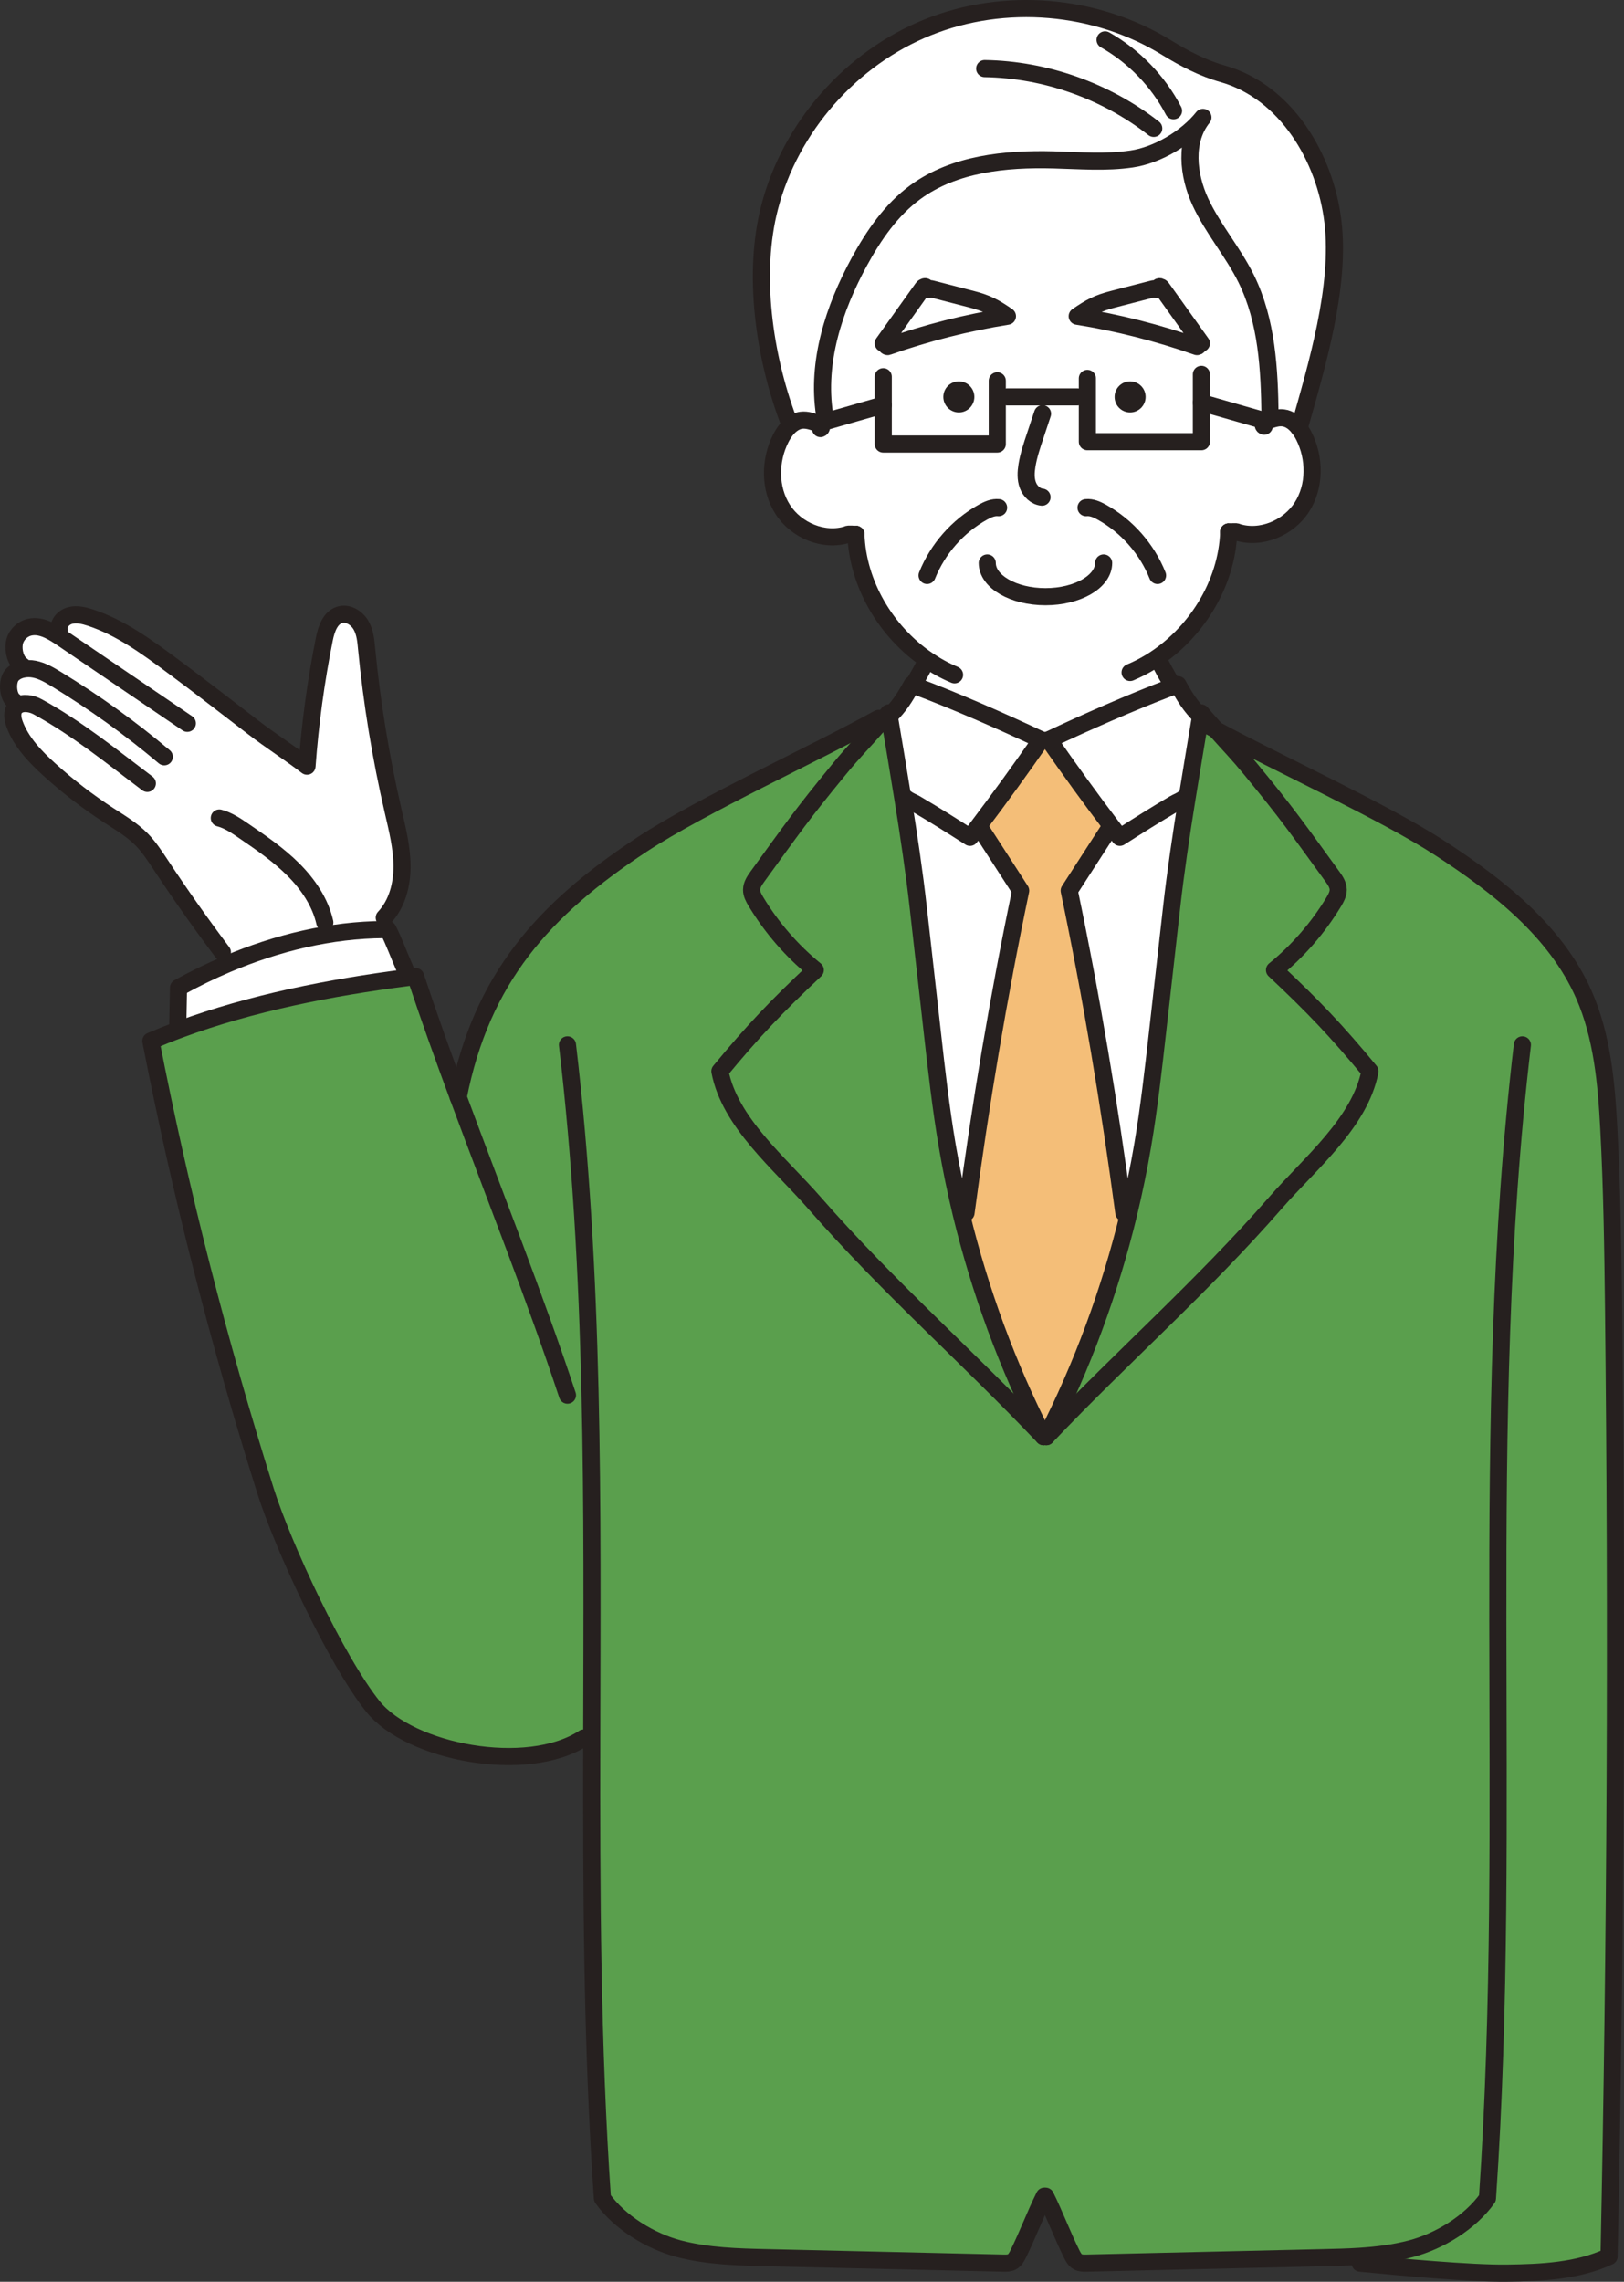
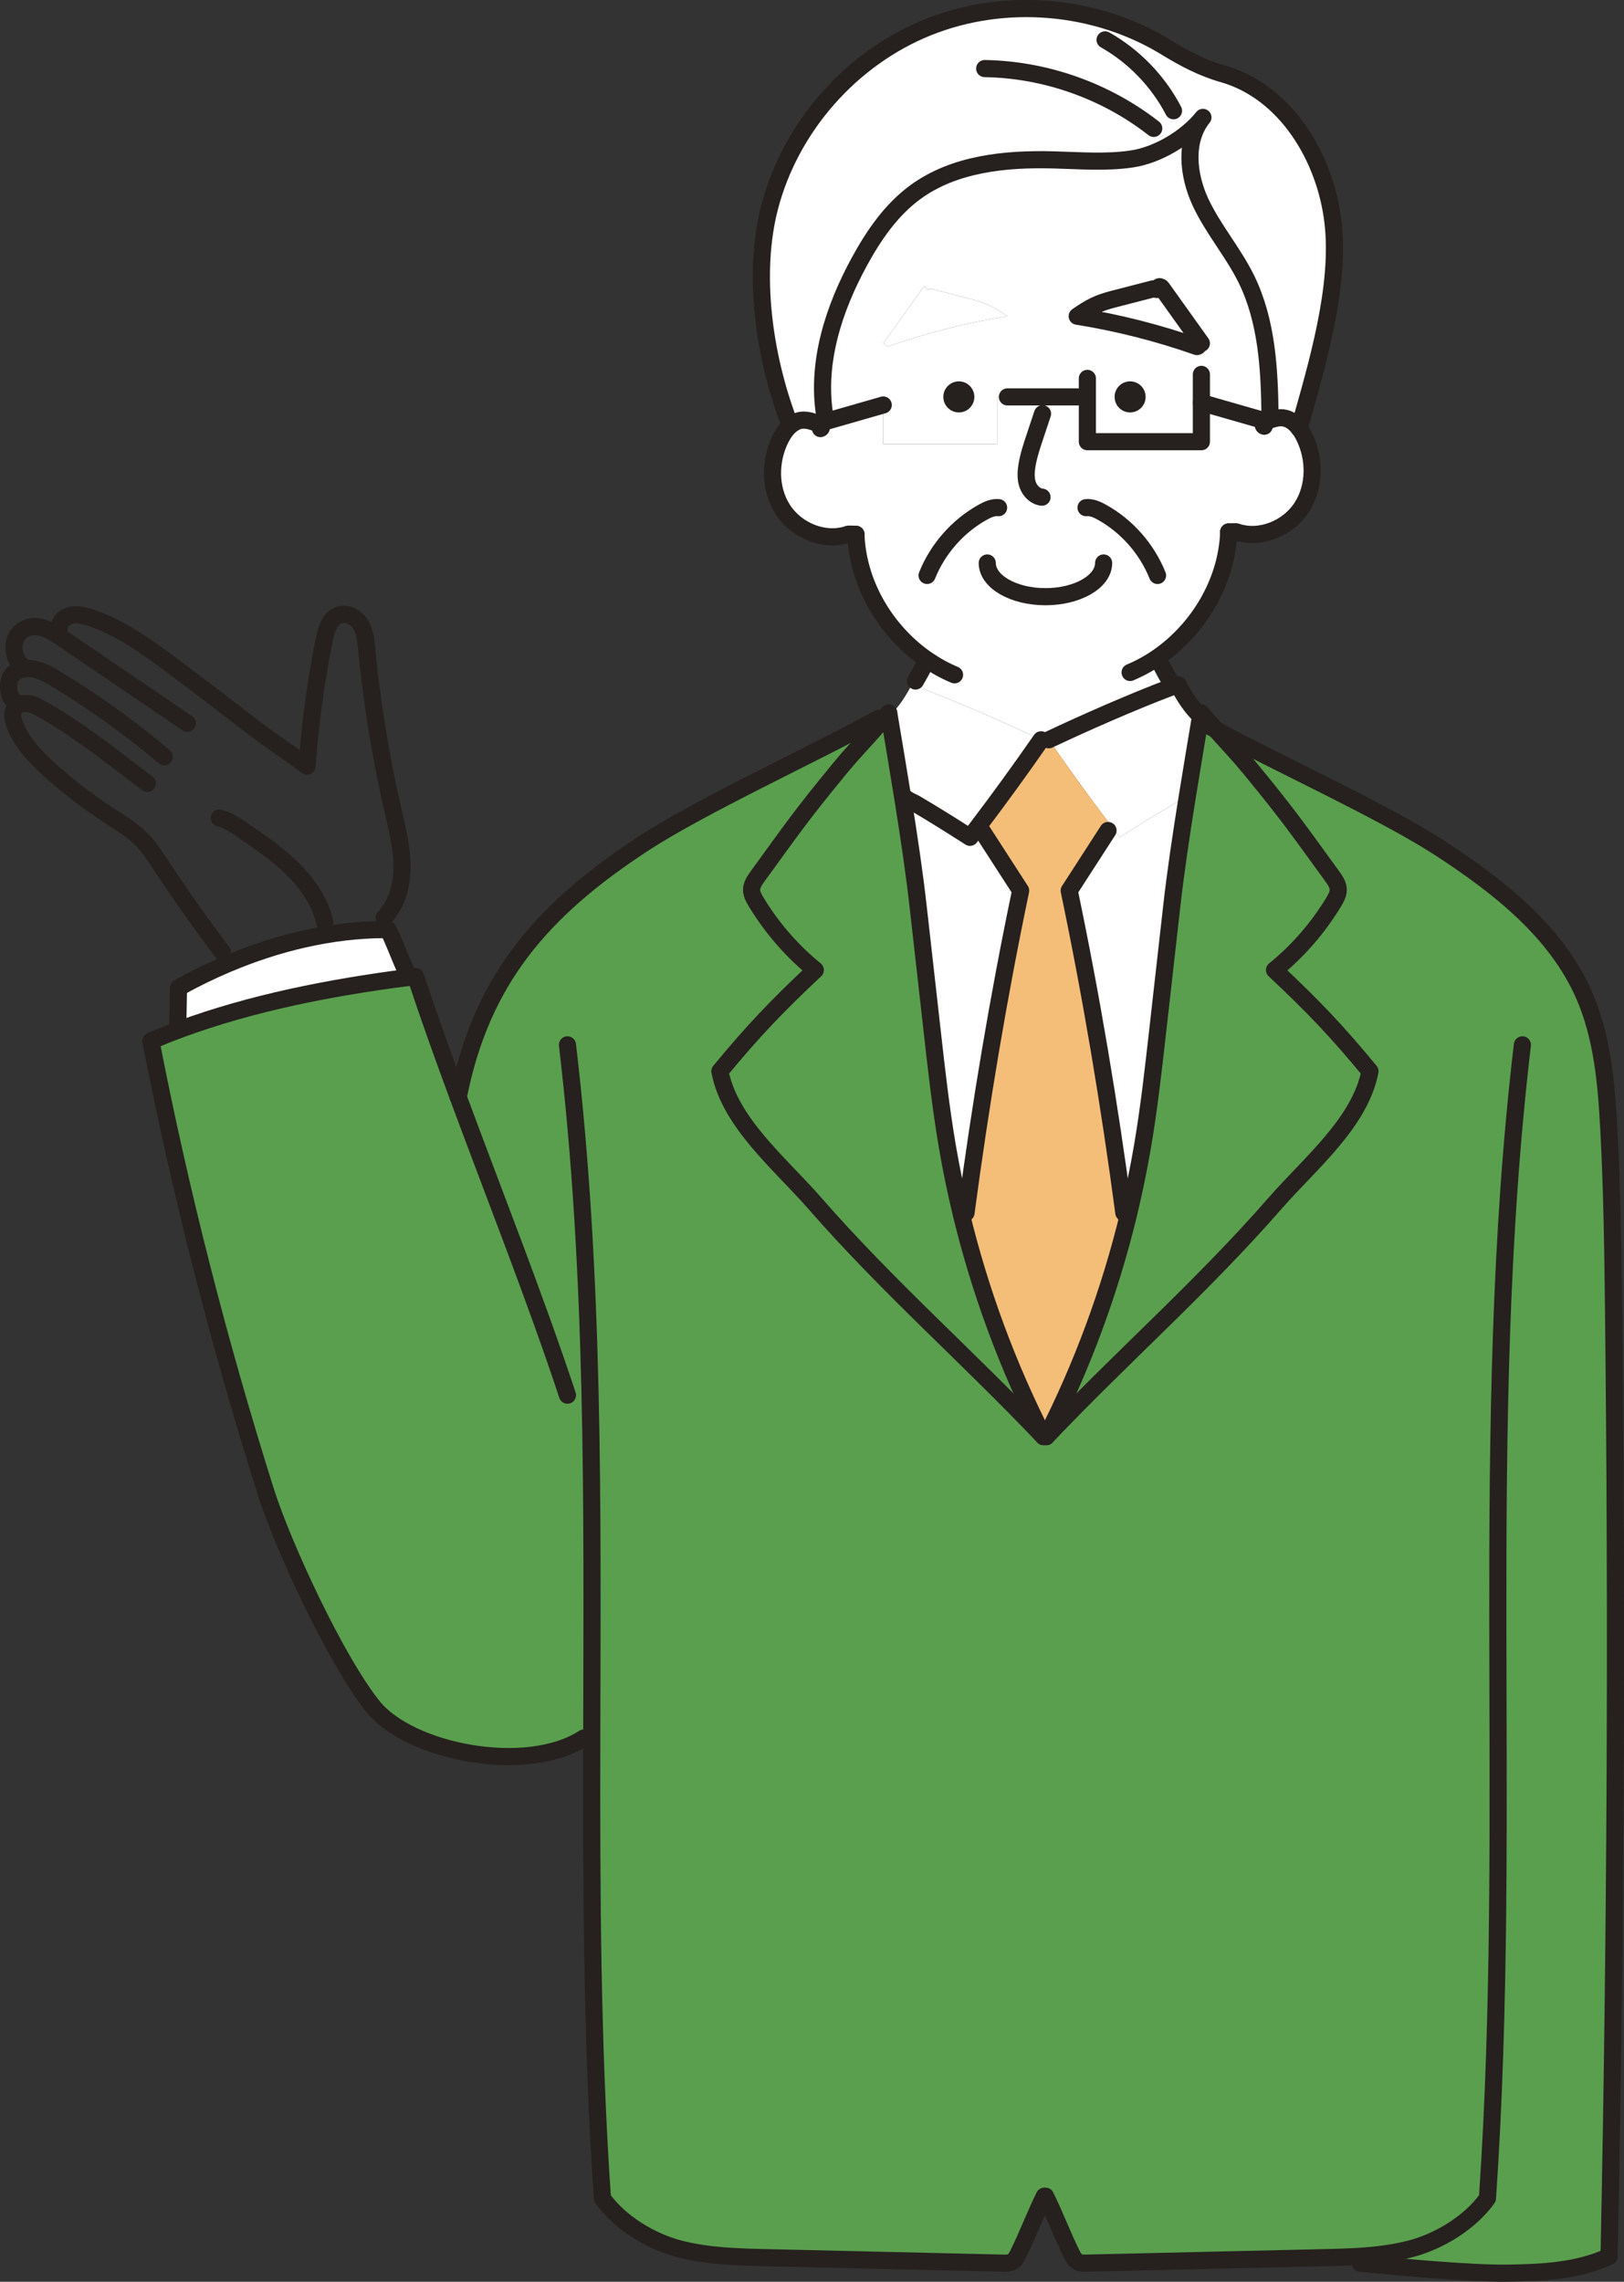
<svg xmlns="http://www.w3.org/2000/svg" id="_レイヤー_2" data-name="レイヤー_2" viewBox="0 0 379.28 532.76">
  <rect x="0" y="0" width="379.28" height="532.76" fill="#333333" stroke="none" />
  <defs>
    <style>
      .cls-1 {
        fill: #5a9f4d;
      }

      .cls-2 {
        fill: none;
        stroke: #26201f;
        stroke-linecap: round;
        stroke-linejoin: round;
        stroke-width: 4px;
      }

      .cls-3 {
        fill: #26201f;
      }

      .cls-4 {
        fill: #fff;
      }

      .cls-5 {
        fill: #f4be78;
      }
    </style>
  </defs>
  <g id="_レイヤー_1-2" data-name="レイヤー_1">
    <g>
      <g>
        <path class="cls-4" d="M279.55,80.92c-9.09-3.19-18.46-5.57-27.97-7.09,3.07-2.12,4.83-3.06,8.43-3.98,3.09-.8,6.17-1.59,9.26-2.39.26-.06.58-.11.75.09.18.19.76-.23.61-.45.03-.32.53-.13.72.14,3.08,4.31,6.16,8.61,9.23,12.92-.21-.16-.78.85-1.03.76Z" />
        <path class="cls-4" d="M94.89,228.28c-17.7,2.29-36.1,5.88-52.83,12.06l-.53-1.44c.06-2.76.11-5.52.16-8.28,3.66-2.02,7.46-3.89,11.37-5.54,11.59-4.91,24.14-7.98,36.71-8.04.28-.01.56-.01.84-.01,1.41,2.75,2.46,5.76,4.04,9.34l.24,1.91Z" />
        <path class="cls-4" d="M299.69,97.57c-.95-.12-1.9.1-2.83.4l-.25-.76c-.12-10.95-.71-22.28-5.55-32.1-3.08-6.25-7.76-11.61-10.7-17.92-2.93-6.31-3.8-14.37.58-19.78-3.78,4.77-10.62,8.83-16.64,9.71-6.03.89-12.15.37-18.24.21-11.26-.3-23.2.89-32.29,7.54-5.66,4.15-9.74,10.1-13.1,16.27-5.93,10.89-9.99,23.36-8.1,35.61l.46,1.61-1.95.56c-1.26-.48-2.58-.96-3.91-.8-.82.1-1.57.45-2.22.94l-.87-.97c-5.63-15.04-8.38-34.19-4.33-49.73,4.87-18.71,19-34.77,36.93-41.98,17.94-7.22,39.25-5.42,55.72,4.71,4.16,2.55,8.49,4.83,13.19,6.15,14.66,4.16,23.93,19.46,25.72,34.6,1.79,15.13-3.77,33.5-7.91,48.17-.94-1.25-2.18-2.25-3.71-2.44Z" />
        <path class="cls-4" d="M262.47,283.17c-3.38-25.37-7.53-50.19-12.76-75.22,3.02-4.68,6.05-9.36,9.07-14.04l.99-.75c.58.78,1.18,1.56,1.77,2.34,4.32-2.76,8.25-5.24,12.69-7.85.64-.38,1.37-.58,2.3-1.28l.68.11c-1.38,8.6-2.67,17.24-3.59,25.45-1.09,9.7-2.19,19.4-3.28,29.1-1,8.84-1.99,17.69-3.48,26.46-.91,5.35-2.01,10.67-3.28,15.95l-1.11-.27Z" />
        <path class="cls-4" d="M226.85,69.85c3.61.92,5.37,1.86,8.43,3.98-9.51,1.52-18.88,3.9-27.96,7.09-.26.09-.83-.92-1.04-.76,3.08-4.31,6.16-8.61,9.23-12.92.19-.27.7-.46.73-.14-.15.22.42.64.6.45.18-.2.5-.15.75-.09,3.09.8,6.18,1.59,9.26,2.39Z" />
        <path class="cls-4" d="M213.43,160.03c9.32,3.45,20.81,8.5,29.71,12.7-4.79,6.9-9.73,13.71-14.83,20.43-.58.78-1.18,1.56-1.77,2.34-4.32-2.76-8.25-5.24-12.69-7.85-.64-.38-1.37-.58-2.31-1.28l-.67.11c-1.05-6.58-2.16-13.13-3.22-19.45l.28-.05c2.1-2.14,3.3-3.96,5.04-7.12.15.06.31.11.46.17Z" />
        <path class="cls-1" d="M277.21,186.48c1.05-6.58,2.16-13.13,3.21-19.45.03-.18.06-.37.09-.55,1.35,1.56,2.47,2.84,3.45,3.92,3.6,4.05,5.04,5.44,8.13,9.19,8.87,10.79,10.83,13.71,19.04,25,.69.95,1.4,1.98,1.41,3.15,0,1-.5,1.93-1.01,2.78-3.66,6.07-8.37,11.5-13.87,15.97,8.98,8.42,14.46,14.14,22.29,23.63-2.3,11.98-14.02,21.52-22.05,30.7-17.28,19.78-35.43,35.56-53.54,54.62,8.41-16.5,14.86-34,19.22-52,1.27-5.28,2.37-10.6,3.28-15.95,1.49-8.77,2.48-17.62,3.48-26.46,1.09-9.7,2.19-19.4,3.28-29.1.92-8.21,2.21-16.85,3.59-25.45Z" />
        <path class="cls-4" d="M259.77,193.16c-5.1-6.72-10.04-13.53-14.83-20.43,8.48-4,19.32-8.78,28.38-12.21.61-.22,1.2-.44,1.79-.66,1.74,3.16,2.94,4.98,5.03,7.12l.28.05c-1.05,6.32-2.16,12.87-3.21,19.45l-.68-.11c-.93.7-1.66.9-2.3,1.28-4.44,2.61-8.37,5.09-12.69,7.85-.59-.78-1.19-1.56-1.77-2.34Z" />
-         <path class="cls-4" d="M3.57,165.21c.14-.17.31-.31.48-.44l-.71-1.05c-1.57-1.02-1.77-4.74-.53-6.11.65-.72,1.55-1.16,2.52-1.36l-.18-.86c-1.53-1.02-2.11-3.48-1.8-5.24.31-1.77,1.75-3.27,3.53-3.7,1.53-.36,3.05.02,4.51.7l2.43-.02c-.31-1.54,1.03-3.01,2.58-3.42,1.54-.4,3.2,0,4.73.5,7.06,2.33,13.16,6.82,19.12,11.23,6.18,4.57,12.78,9.7,18.88,14.38,3.98,3.07,8.58,6.01,12.57,9.07.73-9.95,2.08-19.86,4.04-29.64.48-2.41,1.44-5.28,3.92-5.77,1.85-.37,3.74.9,4.67,2.53s1.11,3.54,1.28,5.38c1.24,12.75,3.31,25.43,6.2,37.94.98,4.26,2.06,8.55,2.08,12.9.01,4.35-1.15,8.85-4.15,12.03l.03,2.78c-12.57.06-25.12,3.13-36.71,8.04l-1.12-2.75c-5.02-6.67-9.84-13.5-14.43-20.45-1.36-2.05-2.71-4.13-4.44-5.89-2.22-2.24-4.97-3.87-7.62-5.59-4.91-3.19-9.56-6.76-13.88-10.68-3.36-3.04-6.61-6.43-8.15-10.62-.48-1.29-.73-2.85.15-3.89Z" />
        <path class="cls-4" d="M229.3,193.91c3.02,4.68,6.05,9.36,9.07,14.04-5.23,25.03-9.38,49.85-12.76,75.22l-1.11.27c-1.27-5.28-2.37-10.6-3.28-15.95-1.49-8.77-2.49-17.62-3.48-26.46-1.1-9.7-2.19-19.4-3.28-29.1-.92-8.21-2.21-16.85-3.59-25.45l.67-.11c.94.7,1.67.9,2.31,1.28,4.44,2.61,8.37,5.09,12.69,7.85.59-.78,1.19-1.56,1.77-2.34l.99.75Z" />
        <path class="cls-3" d="M267.56,92.67c0,2-1.62,3.63-3.63,3.63s-3.62-1.63-3.62-3.63,1.62-3.63,3.62-3.63,3.63,1.62,3.63,3.63Z" />
        <path class="cls-3" d="M220.31,92.67c0-2.01,1.62-3.63,3.63-3.63s3.62,1.62,3.62,3.63-1.62,3.63-3.62,3.63-3.63-1.63-3.63-3.63Z" />
        <path class="cls-1" d="M224.5,283.44c4.36,18,10.81,35.5,19.22,52-18.11-19.06-36.26-34.84-53.54-54.62-8.03-9.18-19.76-18.72-22.05-30.7,7.83-9.49,13.31-15.21,22.28-23.63-5.49-4.47-10.2-9.9-13.86-15.97-.51-.85-1.03-1.78-1.02-2.78.02-1.17.73-2.2,1.42-3.15,8.21-11.29,10.17-14.21,19.04-25,3.55-4.31,4.92-5.51,9.9-11.19.52-.59,1.07-1.23,1.67-1.92.03.18.06.37.09.55,1.06,6.32,2.17,12.87,3.22,19.45,1.38,8.6,2.67,17.24,3.59,25.45,1.09,9.7,2.18,19.4,3.28,29.1.99,8.84,1.99,17.69,3.48,26.46.91,5.35,2.01,10.67,3.28,15.95Z" />
        <path class="cls-4" d="M215.51,67.24c-3.07,4.31-6.15,8.61-9.23,12.92.21-.16.78.85,1.04.76,9.08-3.19,18.45-5.57,27.96-7.09-3.06-2.12-4.82-3.06-8.43-3.98-3.08-.8-6.17-1.59-9.26-2.39-.25-.06-.57-.11-.75.09-.18.19-.75-.23-.6-.45-.03-.32-.54-.13-.73.14ZM263.93,96.3c2.01,0,3.63-1.63,3.63-3.63s-1.62-3.63-3.63-3.63-3.62,1.62-3.62,3.63,1.62,3.63,3.62,3.63ZM220.31,92.67c0,2,1.62,3.63,3.63,3.63s3.62-1.63,3.62-3.63-1.62-3.63-3.62-3.63-3.63,1.62-3.63,3.63ZM260.01,69.85c-3.6.92-5.36,1.86-8.43,3.98,9.51,1.52,18.88,3.9,27.97,7.09.25.09.82-.92,1.03-.76-3.07-4.31-6.15-8.61-9.23-12.92-.19-.27-.69-.46-.72-.14.15.22-.43.64-.61.45-.17-.2-.49-.15-.75-.09-3.09.8-6.17,1.59-9.26,2.39ZM253.95,92.67h-21.04v11.01h-26.63v-9.12l-13.25,3.8-.46-1.61c-1.89-12.25,2.17-24.72,8.1-35.61,3.36-6.17,7.44-12.12,13.1-16.27,9.09-6.65,21.03-7.84,32.29-7.54,6.09.16,12.21.68,18.24-.21,6.02-.88,12.86-4.94,16.64-9.71-4.38,5.41-3.51,13.47-.58,19.78,2.94,6.31,7.62,11.67,10.7,17.92,4.84,9.82,5.43,21.15,5.55,32.1l.25.76-1.08.39-15.2-4.35v9.12h-26.63v-10.46Z" />
        <path class="cls-1" d="M317.55,526.82c-2.9.19-5.82.25-8.73.32-18.35.43-36.7.85-55.05,1.27-.7.02-1.43.02-2.04-.31-.72-.39-1.12-1.17-1.48-1.9-2.19-4.42-3.88-9-6.07-13.42h-.28c-2.19,4.42-3.88,9-6.07,13.42-.36.73-.76,1.51-1.48,1.9-.61.33-1.34.33-2.04.31-18.35-.42-36.7-.84-55.05-1.27-6.93-.16-13.94-.33-20.65-2.08s-13.9-6.15-17.92-11.8c-2.45-35.74-2.56-71.6-2.49-107.45h-1.87c-13.3,8.66-40.58,3.33-49.18-7.31-8.59-10.64-21.07-37.5-25.14-50.4-10.91-34.6-19.86-69.54-26.77-105.05,2.24-.95,4.51-1.86,6.82-2.71,16.73-6.18,35.13-9.77,52.83-12.06.73-.1,1.45-.19,2.17-.28,3.07,9.28,6.45,18.69,9.96,28.17,5.45-27.68,19.88-43.87,43.03-59.07,13.75-9.03,40.76-21.38,55.13-29.37l.71.67c-4.98,5.68-6.35,6.88-9.9,11.19-8.87,10.79-10.83,13.71-19.04,25-.69.95-1.4,1.98-1.42,3.15-.01,1,.51,1.93,1.02,2.78,3.66,6.07,8.37,11.5,13.86,15.97-8.97,8.42-14.45,14.14-22.28,23.63,2.29,11.98,14.02,21.52,22.05,30.7,17.28,19.78,35.43,35.56,53.54,54.62h.64c18.11-19.06,36.26-34.84,53.54-54.62,8.03-9.18,19.75-18.72,22.05-30.7-7.83-9.49-13.31-15.21-22.29-23.63,5.5-4.47,10.21-9.9,13.87-15.97.51-.85,1.02-1.78,1.01-2.78-.01-1.17-.72-2.2-1.41-3.15-8.21-11.29-10.17-14.21-19.04-25-3.09-3.75-4.53-5.14-8.13-9.19,14.21,7.71,39.4,19.2,52.4,27.67,13.56,8.83,27,19.33,33.54,34.14,4.31,9.78,5.26,20.67,5.83,31.35.75,13.99.95,28.01,1.11,42.03.84,73.75.49,147.52-1.05,221.26-7.3,3.41-15.83,3.8-23.88,3.9-8.48.11-25.81-1.5-34.25-2.33l-.11-1.6Z" />
        <path class="cls-4" d="M280.58,94.01l15.2,4.35,1.08-.39c.93-.3,1.88-.52,2.83-.4,1.53.19,2.77,1.19,3.71,2.44.44.55.8,1.15,1.11,1.76,2.63,5.18,2.68,11.75-.46,16.64-3.14,4.89-9.58,7.6-15.12,5.84-.07-.21-1.75-.03-1.97-.04h0s-.02,0,0,0c-.42,12.27-7.83,24.02-18.34,30.41l2.26.03c.75,1.47,1.55,2.93,2.39,4.36l.05,1.51c-9.06,3.43-19.9,8.21-28.38,12.21h-1.8c-8.9-4.2-20.39-9.25-29.71-12.7l.38-1.02c.84-1.43,1.64-2.89,2.39-4.36l.38-.56c-9.63-6.56-16.28-17.7-16.68-29.32t0-.01h0c-.2.02-1.89-.17-1.97.04-5.53,1.76-11.98-.95-15.12-5.84-3.14-4.88-3.09-11.46-.45-16.63.63-1.24,1.49-2.46,2.59-3.27.65-.49,1.4-.84,2.22-.94,1.33-.16,2.65.32,3.91.8l1.95-.56,13.25-3.8v9.12h26.63v-11.01h21.04v10.46h26.63v-9.12Z" />
        <path class="cls-5" d="M249.71,207.95c5.23,25.03,9.38,49.85,12.76,75.22l1.11.27c-4.36,18-10.81,35.5-19.22,52h-.64c-8.41-16.5-14.86-34-19.22-52l1.11-.27c3.38-25.37,7.53-50.19,12.76-75.22-3.02-4.68-6.05-9.36-9.07-14.04l-.99-.75c5.1-6.72,10.04-13.53,14.83-20.43h1.8c4.79,6.9,9.73,13.71,14.83,20.43l-.99.75c-3.02,4.68-6.05,9.36-9.07,14.04Z" />
      </g>
      <g>
        <path class="cls-2" d="M207.56,166.48c-.6.69-1.15,1.33-1.67,1.92-4.98,5.68-6.35,6.88-9.9,11.19-8.87,10.79-10.83,13.71-19.04,25-.69.95-1.4,1.98-1.42,3.15-.01,1,.51,1.93,1.02,2.78,3.66,6.07,8.37,11.5,13.86,15.97-8.97,8.42-14.45,14.14-22.28,23.63,2.29,11.98,14.02,21.52,22.05,30.7,17.28,19.78,35.43,35.56,53.54,54.62" />
        <path class="cls-2" d="M205.18,167.73c-14.37,7.99-41.38,20.34-55.13,29.37-23.15,15.2-37.58,31.39-43.03,59.07" />
        <path class="cls-2" d="M132.53,243.96c6.35,53.66,5.79,107.75,5.67,161.85-.07,35.85.04,71.71,2.49,107.45,4.02,5.65,11.21,10.05,17.92,11.8s13.72,1.92,20.65,2.08c18.35.43,36.7.85,55.05,1.27.7.02,1.43.02,2.04-.31.72-.39,1.12-1.17,1.48-1.9,2.19-4.42,3.88-9,6.07-13.42" />
        <path class="cls-2" d="M199.9,124.77c.4,11.62,7.05,22.76,16.68,29.32,2,1.37,4.12,2.54,6.35,3.47" />
        <path class="cls-2" d="M199.9,124.77s.03,0,0-.01h0Z" />
        <path class="cls-2" d="M191.62,100.07c.53-.17-.01-.95-.54-1.15-1.26-.48-2.58-.96-3.91-.8-.82.1-1.57.45-2.22.94-1.1.81-1.96,2.03-2.59,3.27-2.64,5.17-2.69,11.75.45,16.63,3.14,4.89,9.59,7.6,15.12,5.84.08-.21,1.77-.02,1.97-.03" />
-         <path class="cls-2" d="M235.28,73.83c-9.51,1.52-18.88,3.9-27.96,7.09-.26.09-.83-.92-1.04-.76,3.08-4.31,6.16-8.61,9.23-12.92.19-.27.7-.46.73-.14-.15.22.42.64.6.45.18-.2.5-.15.75-.09,3.09.8,6.18,1.59,9.26,2.39,3.61.92,5.37,1.86,8.43,3.98Z" />
-         <polyline class="cls-2" points="232.91 88.91 232.91 92.67 232.91 103.68 206.28 103.68 206.28 94.56 206.28 87.96" />
        <polyline class="cls-2" points="191.08 98.92 193.03 98.36 206.28 94.56" />
        <path class="cls-2" d="M233.22,118.53c-1.29-.14-2.55.43-3.69,1.06-5.84,3.25-10.52,8.56-13.01,14.77" />
        <path class="cls-2" d="M286.96,124.21c-.42,12.27-7.83,24.02-18.34,30.41-1.5.91-3.07,1.71-4.69,2.39" />
        <path class="cls-2" d="M286.96,124.21s-.03,0,0-.01h0Z" />
        <path class="cls-2" d="M295.25,99.52c-.54-.17.01-.96.53-1.16l1.08-.39c.93-.3,1.88-.52,2.83-.4,1.53.19,2.77,1.19,3.71,2.44.44.55.8,1.15,1.11,1.76,2.63,5.18,2.68,11.75-.46,16.64-3.14,4.89-9.58,7.6-15.12,5.84-.07-.21-1.75-.03-1.97-.04" />
        <path class="cls-2" d="M251.58,73.83c9.51,1.52,18.88,3.9,27.97,7.09.25.09.82-.92,1.03-.76-3.07-4.31-6.15-8.61-9.23-12.92-.19-.27-.69-.46-.72-.14.15.22-.43.64-.61.45-.17-.2-.49-.15-.75-.09-3.09.8-6.17,1.59-9.26,2.39-3.6.92-5.36,1.86-8.43,3.98Z" />
        <polyline class="cls-2" points="253.95 88.35 253.95 92.67 253.95 103.13 280.58 103.13 280.58 94.01 280.58 87.41" />
        <line class="cls-2" x1="295.78" y1="98.36" x2="280.58" y2="94.01" />
        <path class="cls-2" d="M253.64,118.53c1.29-.14,2.55.43,3.69,1.06,5.85,3.25,10.52,8.56,13.01,14.77" />
        <path class="cls-2" d="M296.61,97.21c-.12-10.95-.71-22.28-5.55-32.1-3.08-6.25-7.76-11.61-10.7-17.92-2.93-6.31-3.8-14.37.58-19.78-3.78,4.77-10.62,8.83-16.64,9.71-6.03.89-12.15.37-18.24.21-11.26-.3-23.2.89-32.29,7.54-5.66,4.15-9.74,10.1-13.1,16.27-5.93,10.89-9.99,23.36-8.1,35.61" />
        <path class="cls-2" d="M303.4,100.02h0c4.14-14.68,9.7-33.05,7.91-48.18-1.79-15.14-11.06-30.44-25.72-34.6-4.7-1.32-9.03-3.6-13.19-6.15C255.93.96,234.62-.84,216.68,6.38c-17.93,7.21-32.06,23.27-36.93,41.98-4.05,15.54-1.3,34.69,4.33,49.73" />
        <line class="cls-2" x1="235.28" y1="92.67" x2="251.58" y2="92.67" />
        <path class="cls-2" d="M257.75,131.45c0,4.35-6.09,7.87-13.59,7.87s-13.59-3.52-13.59-7.87" />
        <path class="cls-2" d="M243.48,96.6c-.57,1.73-1.15,3.45-1.72,5.17-.76,2.27-1.53,4.56-1.92,6.93-.24,1.51-.33,3.1.2,4.55.53,1.44,1.79,2.69,3.32,2.83" />
        <path class="cls-2" d="M229.97,16.01c14.21.23,28.29,5.22,39.48,13.97" />
        <path class="cls-2" d="M258.09,9.31c6.77,3.83,12.39,9.66,15.98,16.55" />
        <path class="cls-2" d="M243.14,172.73c-4.79,6.9-9.73,13.71-14.83,20.43-.58.78-1.18,1.56-1.77,2.34-4.32-2.76-8.25-5.24-12.69-7.85-.64-.38-1.37-.58-2.31-1.28" />
-         <path class="cls-2" d="M207.93,166.98c2.1-2.14,3.3-3.96,5.04-7.12.15.06.31.11.46.17,9.32,3.45,20.81,8.5,29.71,12.7" />
        <path class="cls-2" d="M207.56,166.48c.03.18.06.37.09.55,1.06,6.32,2.17,12.87,3.22,19.45,1.38,8.6,2.67,17.24,3.59,25.45,1.09,9.7,2.18,19.4,3.28,29.1.99,8.84,1.99,17.69,3.48,26.46.91,5.35,2.01,10.67,3.28,15.95,4.36,18,10.81,35.5,19.22,52" />
        <path class="cls-2" d="M229.3,193.91c3.02,4.68,6.05,9.36,9.07,14.04-5.23,25.03-9.38,49.85-12.76,75.22" />
        <path class="cls-2" d="M213.81,159.01c.84-1.43,1.64-2.89,2.39-4.36" />
        <path class="cls-2" d="M280.51,166.48c1.35,1.56,2.47,2.84,3.45,3.92,3.6,4.05,5.04,5.44,8.13,9.19,8.87,10.79,10.83,13.71,19.04,25,.69.95,1.4,1.98,1.41,3.15,0,1-.5,1.93-1.01,2.78-3.66,6.07-8.37,11.5-13.87,15.97,8.98,8.42,14.46,14.14,22.29,23.63-2.3,11.98-14.02,21.52-22.05,30.7-17.28,19.78-35.43,35.56-53.54,54.62" />
        <path class="cls-2" d="M282.8,169.76c.38.21.76.42,1.16.64,14.21,7.71,39.4,19.2,52.4,27.67,13.56,8.83,27,19.33,33.54,34.14,4.31,9.78,5.26,20.67,5.83,31.35.75,13.99.95,28.01,1.11,42.03.84,73.75.49,147.52-1.05,221.26-7.3,3.41-15.83,3.8-23.88,3.9-8.48.11-25.81-1.5-34.25-2.33" />
        <path class="cls-2" d="M355.55,243.96c-10.56,89.23-2.02,179.66-8.16,269.3-4.02,5.65-11.21,10.05-17.92,11.8-3.9,1.02-7.9,1.5-11.92,1.76-2.9.19-5.82.25-8.73.32-18.35.43-36.7.85-55.05,1.27-.7.02-1.43.02-2.04-.31-.72-.39-1.12-1.17-1.48-1.9-2.19-4.42-3.88-9-6.07-13.42" />
-         <path class="cls-2" d="M244.94,172.73c4.79,6.9,9.73,13.71,14.83,20.43.58.78,1.18,1.56,1.77,2.34,4.32-2.76,8.25-5.24,12.69-7.85.64-.38,1.37-.58,2.3-1.28" />
        <path class="cls-2" d="M280.14,166.98c-2.09-2.14-3.29-3.96-5.03-7.12-.59.22-1.18.44-1.79.66-9.06,3.43-19.9,8.21-28.38,12.21" />
        <path class="cls-2" d="M280.51,166.48c-.03.18-.06.37-.09.55-1.05,6.32-2.16,12.87-3.21,19.45-1.38,8.6-2.67,17.24-3.59,25.45-1.09,9.7-2.19,19.4-3.28,29.1-1,8.84-1.99,17.69-3.48,26.46-.91,5.35-2.01,10.67-3.28,15.95-4.36,18-10.81,35.5-19.22,52" />
        <path class="cls-2" d="M258.78,193.91c-3.02,4.68-6.05,9.36-9.07,14.04,5.23,25.03,9.38,49.85,12.76,75.22" />
        <path class="cls-2" d="M273.27,159.01c-.84-1.43-1.64-2.89-2.39-4.36" />
        <path class="cls-2" d="M132.53,325.75c-7.54-22.75-16.91-46.34-25.51-69.58-3.51-9.48-6.89-18.89-9.96-28.17-.72.09-1.44.18-2.17.28-17.7,2.29-36.1,5.88-52.83,12.06-2.31.85-4.58,1.76-6.82,2.71,6.91,35.51,15.86,70.45,26.77,105.05,4.07,12.9,16.55,39.76,25.14,50.4,8.6,10.64,35.88,15.97,49.18,7.31" />
        <path class="cls-2" d="M41.53,238.9c.06-2.76.11-5.52.16-8.28,3.66-2.02,7.46-3.89,11.37-5.54,11.59-4.91,24.14-7.98,36.71-8.04.28-.01.56-.01.84-.01,1.41,2.75,2.46,5.76,4.04,9.34" />
        <path class="cls-2" d="M89.74,214.26c3-3.18,4.16-7.68,4.15-12.03-.02-4.35-1.1-8.64-2.08-12.9-2.89-12.51-4.96-25.19-6.2-37.94-.17-1.84-.35-3.75-1.28-5.38s-2.82-2.9-4.67-2.53c-2.48.49-3.44,3.36-3.92,5.77-1.96,9.78-3.31,19.69-4.04,29.64-3.99-3.06-8.59-6-12.57-9.07-6.1-4.68-12.7-9.81-18.88-14.38-5.96-4.41-12.06-8.9-19.12-11.23-1.53-.5-3.19-.9-4.73-.5-1.55.41-2.89,1.88-2.58,3.42" />
        <path class="cls-2" d="M43.75,168.88c-9.77-6.64-19.53-13.27-29.3-19.91-.96-.65-1.99-1.31-3.06-1.82-1.46-.68-2.98-1.06-4.51-.7-1.78.43-3.22,1.93-3.53,3.7-.31,1.76.27,4.22,1.8,5.24" />
        <path class="cls-2" d="M38.37,176.7c-7.91-6.68-16.36-12.75-25.23-18.14-1.61-.98-3.28-1.96-5.14-2.32-.87-.17-1.8-.18-2.67.01-.97.2-1.87.64-2.52,1.36-1.24,1.37-1.04,5.09.53,6.11" />
        <path class="cls-2" d="M34.41,182.91c-8.49-6.41-16.41-12.85-25.56-17.86-1.46-.81-3.51-1.16-4.8-.28-.17.13-.34.27-.48.44-.88,1.04-.63,2.6-.15,3.89,1.54,4.19,4.79,7.58,8.15,10.62,4.32,3.92,8.97,7.49,13.88,10.68,2.65,1.72,5.4,3.35,7.62,5.59,1.73,1.76,3.08,3.84,4.44,5.89,4.59,6.95,9.41,13.78,14.43,20.45" />
        <path class="cls-2" d="M51.22,190.99c2.08.55,3.88,1.77,5.65,2.98,4.06,2.78,8.15,5.58,11.62,9.04,3.46,3.46,6.31,7.66,7.37,12.37" />
      </g>
    </g>
  </g>
</svg>